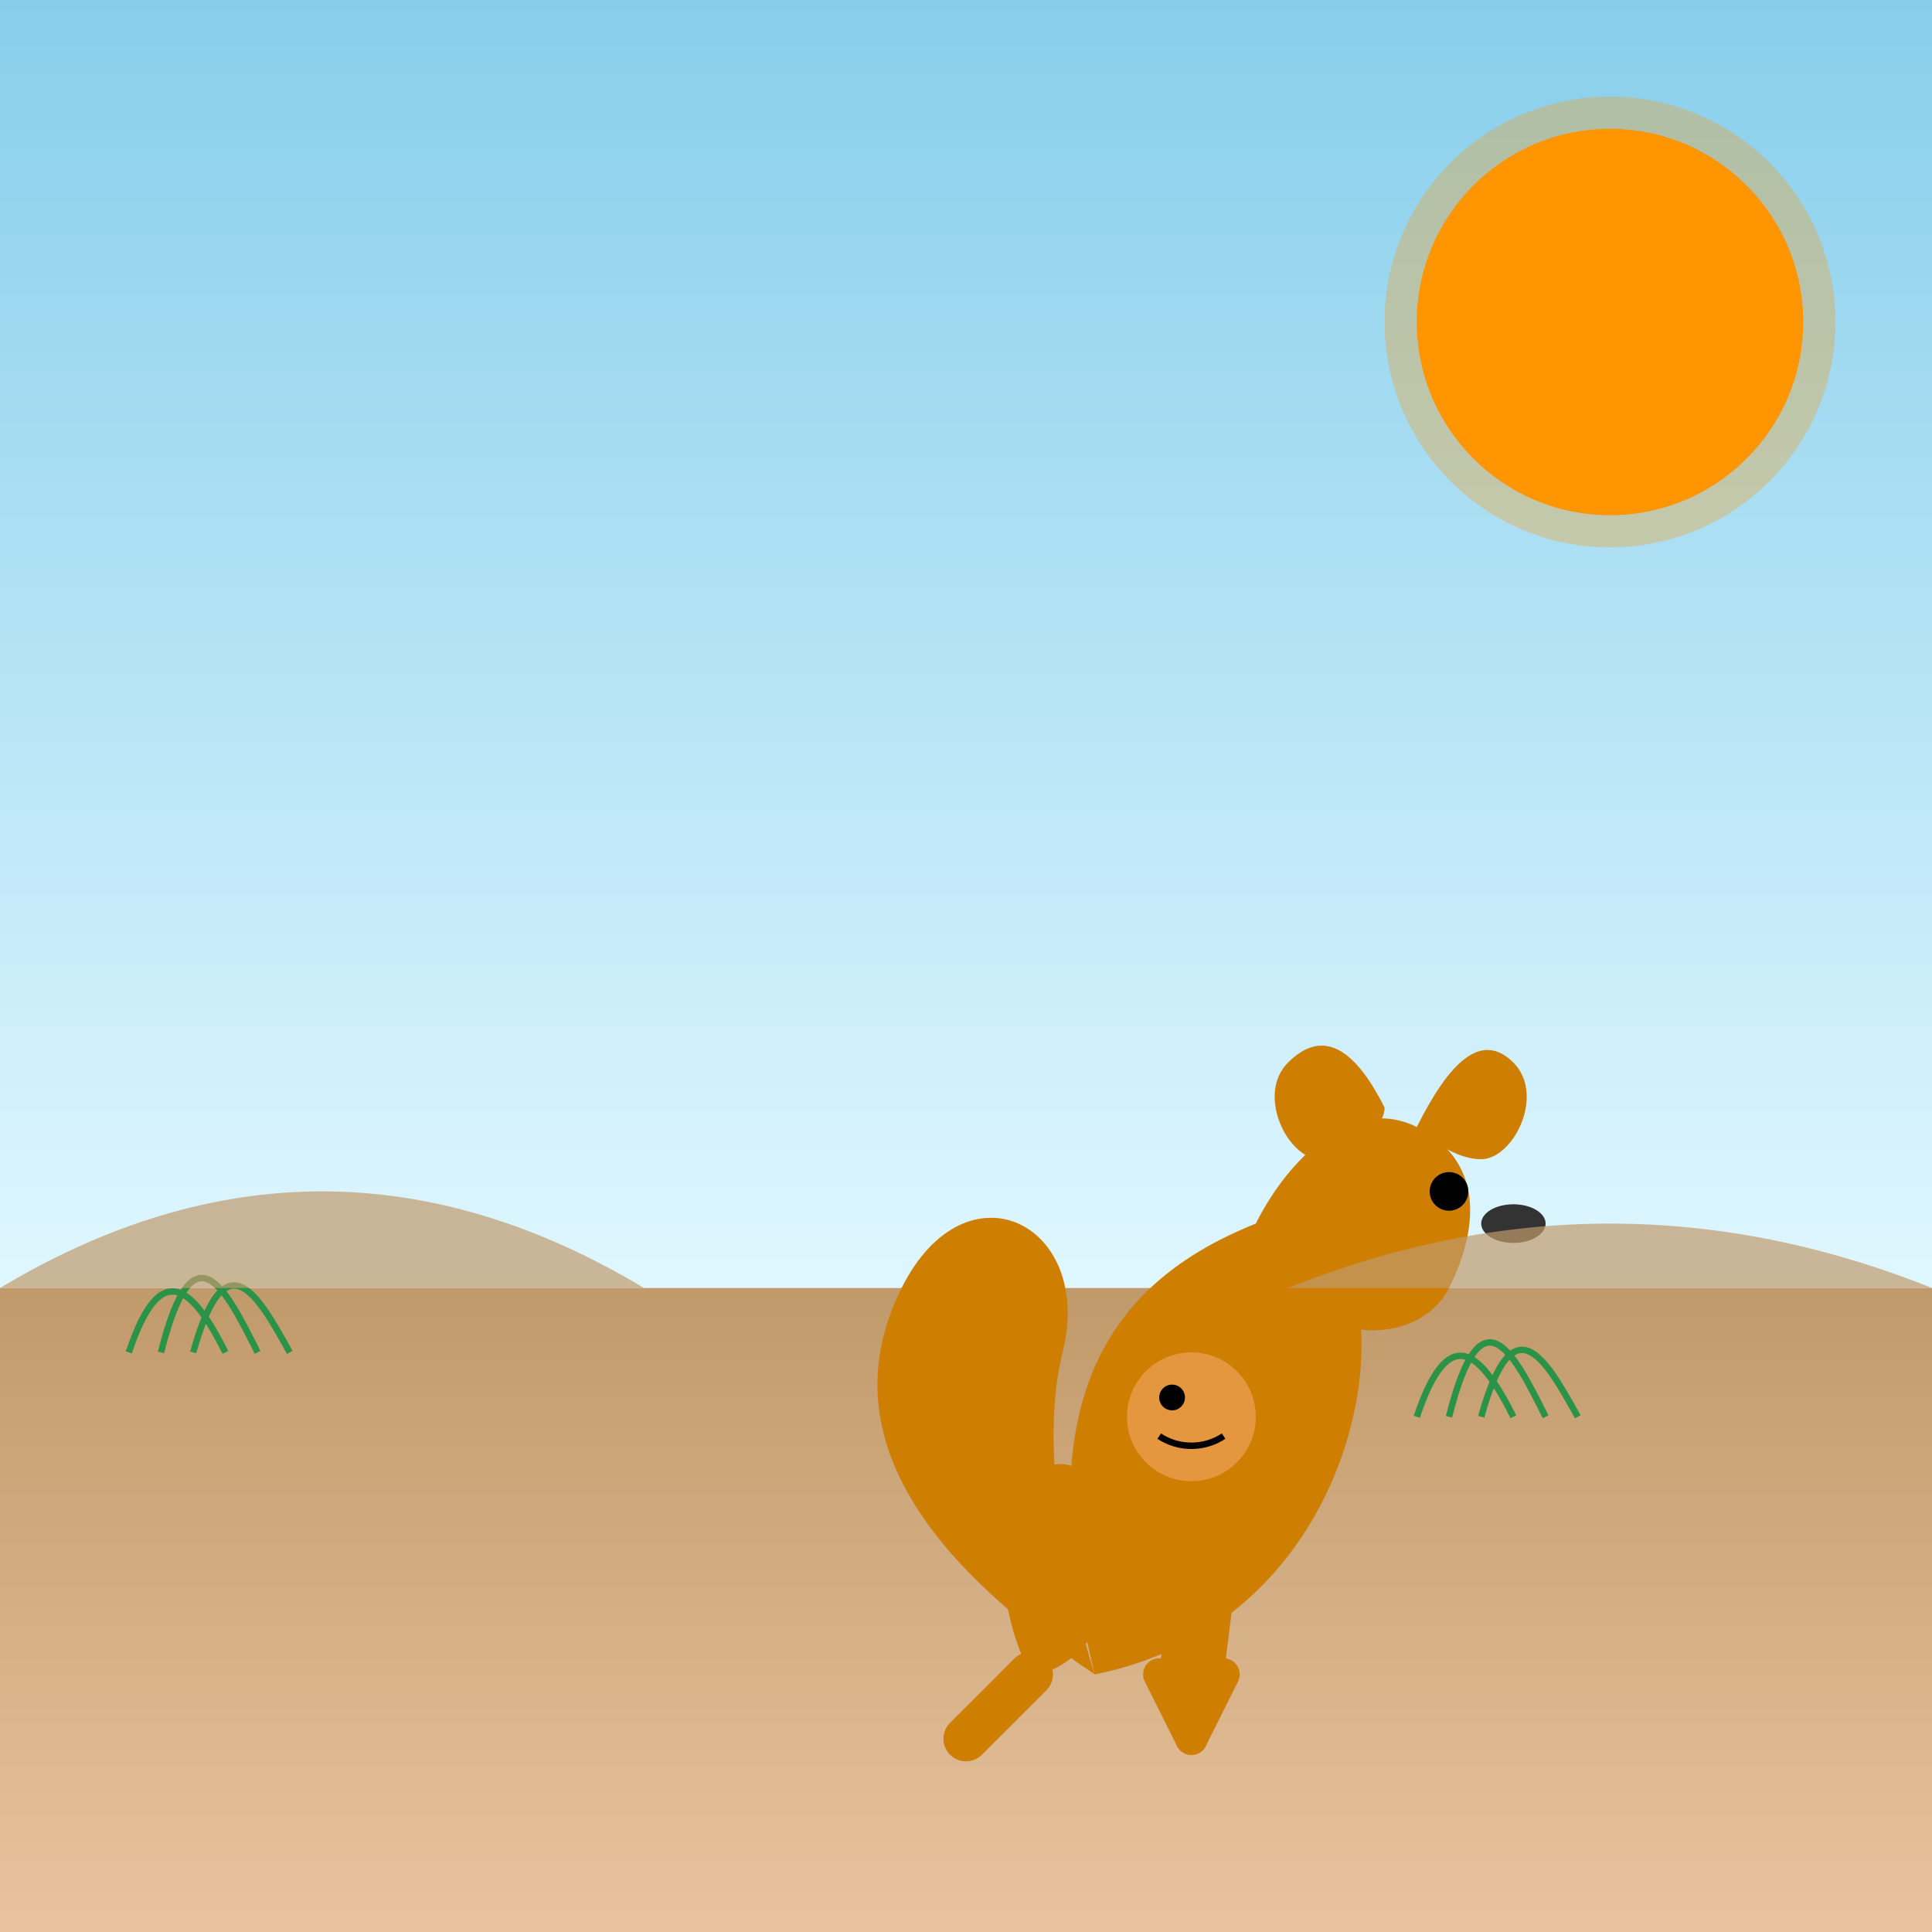
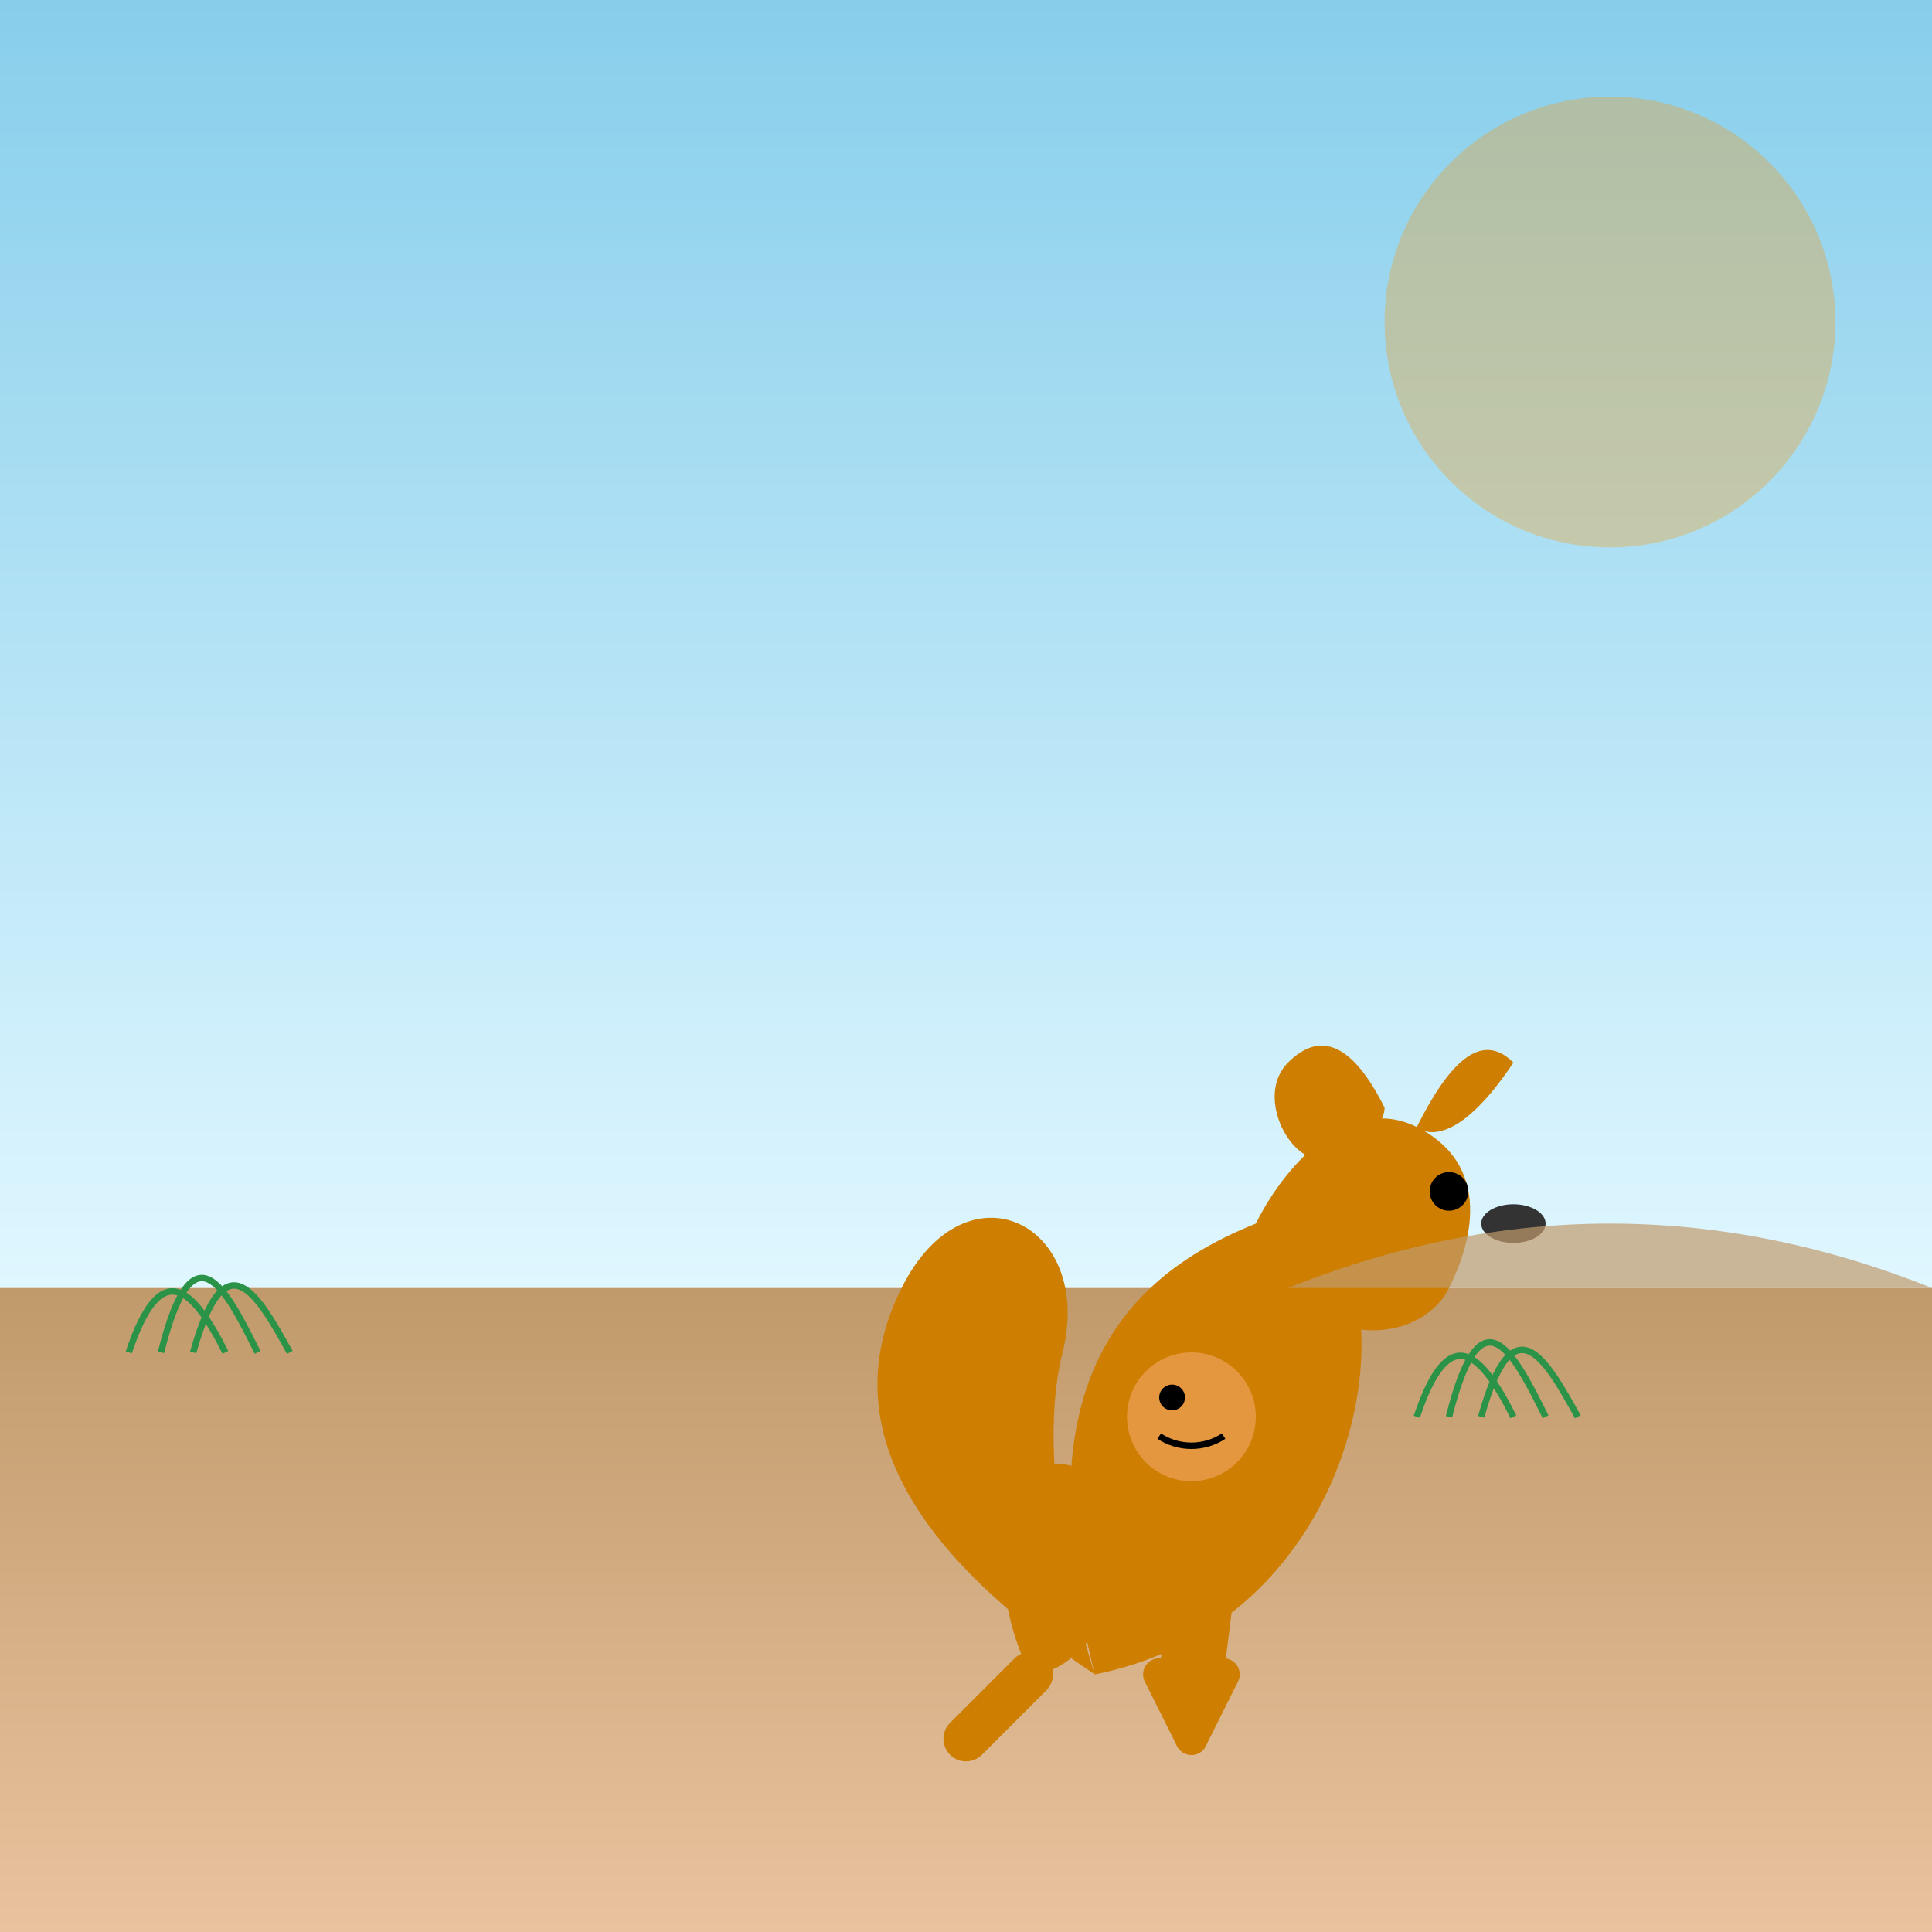
<svg xmlns="http://www.w3.org/2000/svg" viewBox="0 0 300 300" width="300" height="300">
  <defs>
    <linearGradient id="skyGradient" x1="0%" y1="0%" x2="0%" y2="100%">
      <stop offset="0%" stop-color="#87CEEB" />
      <stop offset="100%" stop-color="#E0F7FF" />
    </linearGradient>
    <linearGradient id="groundGradient" x1="0%" y1="0%" x2="0%" y2="100%">
      <stop offset="0%" stop-color="#C19A6B" />
      <stop offset="100%" stop-color="#E8C39E" />
    </linearGradient>
  </defs>
  <rect width="300" height="200" fill="url(#skyGradient)" />
  <rect y="200" width="300" height="100" fill="url(#groundGradient)" />
-   <circle cx="250" cy="50" r="30" fill="#FF9500" />
  <circle cx="250" cy="50" r="35" fill="#FF9500" opacity="0.3" />
  <g transform="translate(20, 210)">
    <path d="M0,0 C5,-15 10,-10 15,0" stroke="#2B9348" stroke-width="1" fill="none" />
    <path d="M5,0 C10,-20 15,-10 20,0" stroke="#2B9348" stroke-width="1" fill="none" />
    <path d="M10,0 C15,-18 20,-9 25,0" stroke="#2B9348" stroke-width="1" fill="none" />
  </g>
  <g transform="translate(220, 220)">
    <path d="M0,0 C5,-15 10,-10 15,0" stroke="#2B9348" stroke-width="1" fill="none" />
    <path d="M5,0 C10,-20 15,-10 20,0" stroke="#2B9348" stroke-width="1" fill="none" />
    <path d="M10,0 C15,-18 20,-9 25,0" stroke="#2B9348" stroke-width="1" fill="none" />
  </g>
  <g transform="translate(100, 120)">
    <path d="M70,140 C60,100 70,80 95,70 C120,60 120,130 70,140 Z" fill="#CE7E00" />
    <path d="M70,140 C40,120 30,100 40,80 C50,60 70,70 65,90 C60,110 70,140 70,140 Z" fill="#CE7E00" />
    <path d="M95,70 C100,60 110,50 120,55 C130,60 130,70 125,80 C120,90 100,90 95,70 Z" fill="#CE7E00" />
-     <path d="M120,55 C125,45 130,40 135,45 C140,50 135,60 130,60 C125,60 120,55 120,55 Z" fill="#CE7E00" />
+     <path d="M120,55 C125,45 130,40 135,45 C125,60 120,55 120,55 Z" fill="#CE7E00" />
    <path d="M115,52 C110,42 105,40 100,45 C95,50 100,60 105,60 C110,60 115,55 115,52 Z" fill="#CE7E00" />
    <path d="M90,100 L85,140" stroke="#CE7E00" stroke-width="10" stroke-linecap="round" />
    <path d="M80,140 L85,150" stroke="#CE7E00" stroke-width="5" stroke-linecap="round" />
    <path d="M90,140 L85,150" stroke="#CE7E00" stroke-width="5" stroke-linecap="round" />
    <circle cx="125" cy="65" r="3" fill="#000000" />
    <ellipse cx="135" cy="70" rx="5" ry="3" fill="#333333" />
    <path d="M60,140 C50,120 60,100 70,110 C80,120 70,140 60,140 Z" fill="#CE7E00" />
    <path d="M60,140 L50,150" stroke="#CE7E00" stroke-width="7" stroke-linecap="round" />
    <circle cx="85" cy="100" r="10" fill="#E59740" />
    <circle cx="82" cy="97" r="2" fill="#000000" />
    <path d="M80,103 C83,105 87,105 90,103" fill="none" stroke="#000000" stroke-width="1" />
  </g>
-   <path d="M0,200 Q50,170 100,200" fill="#C19A6B" opacity="0.7" />
  <path d="M200,200 Q250,180 300,200" fill="#C19A6B" opacity="0.7" />
</svg>